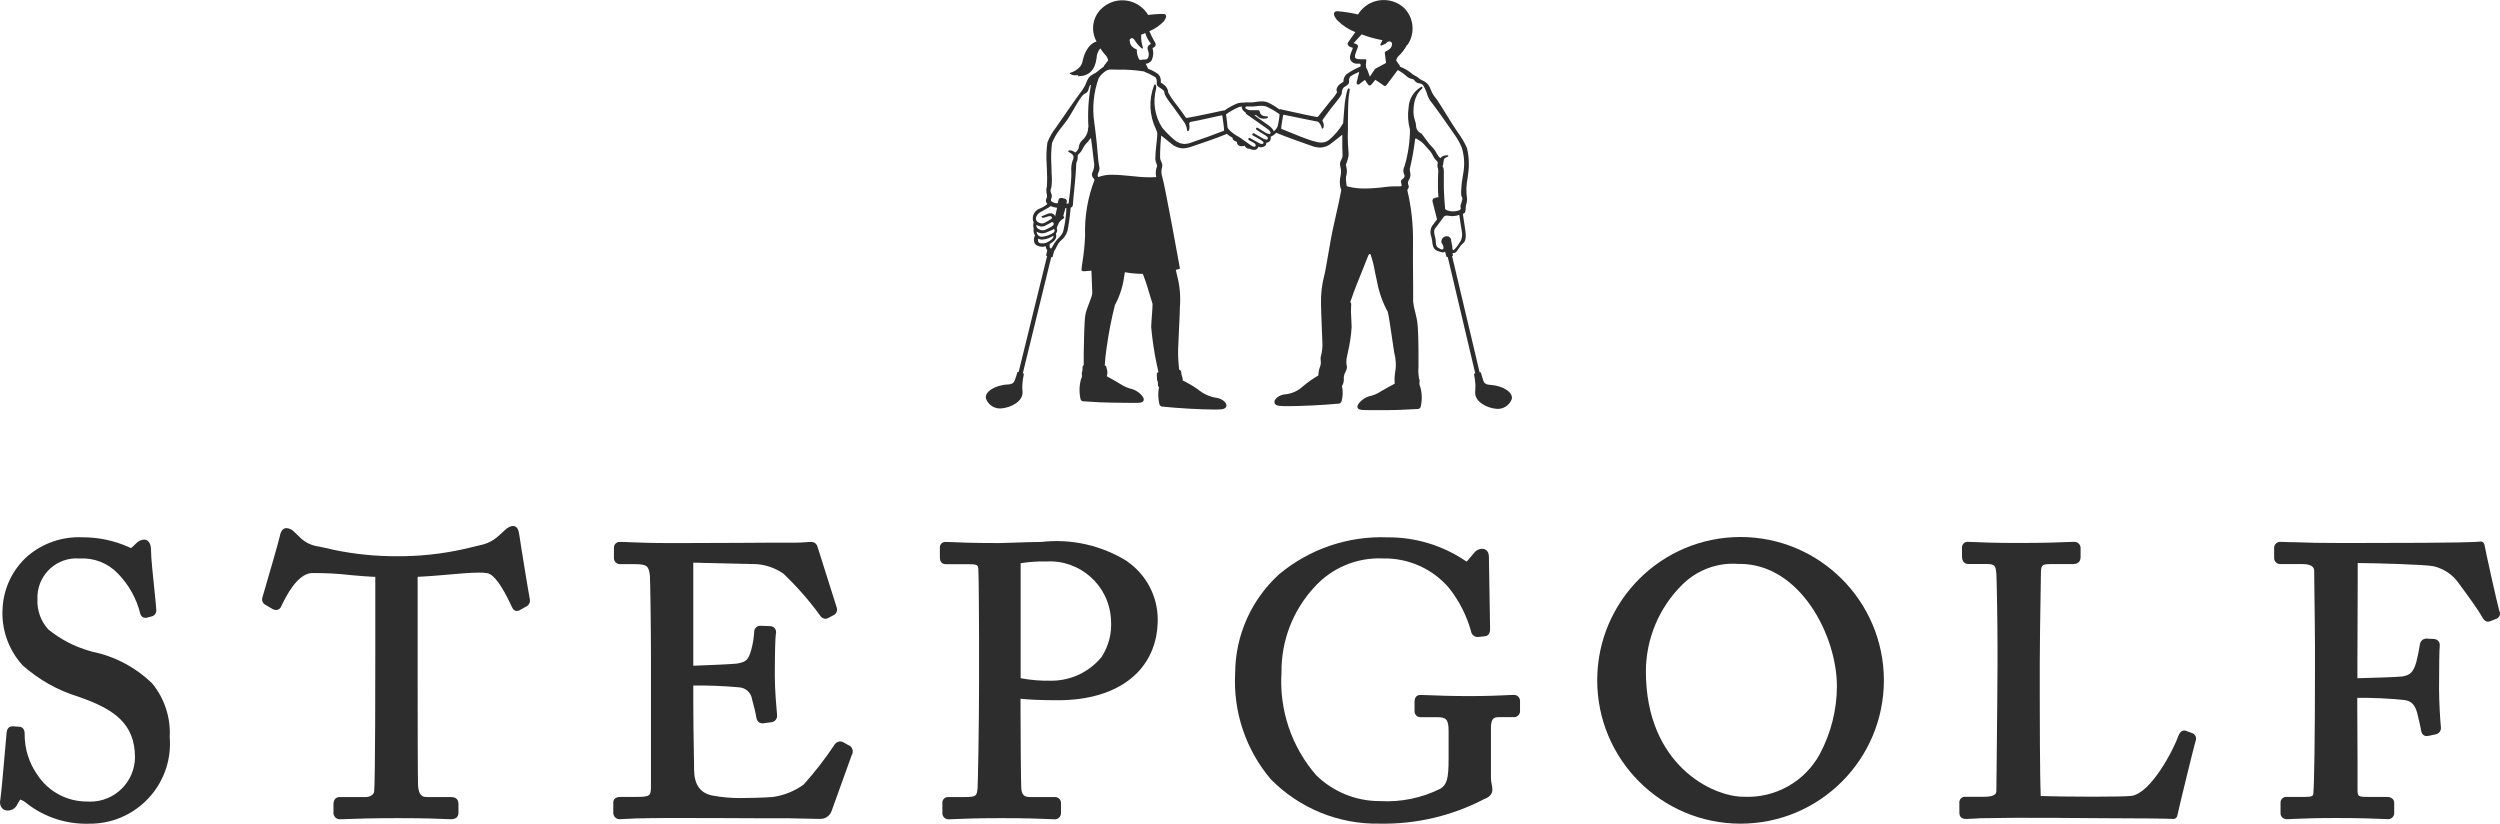
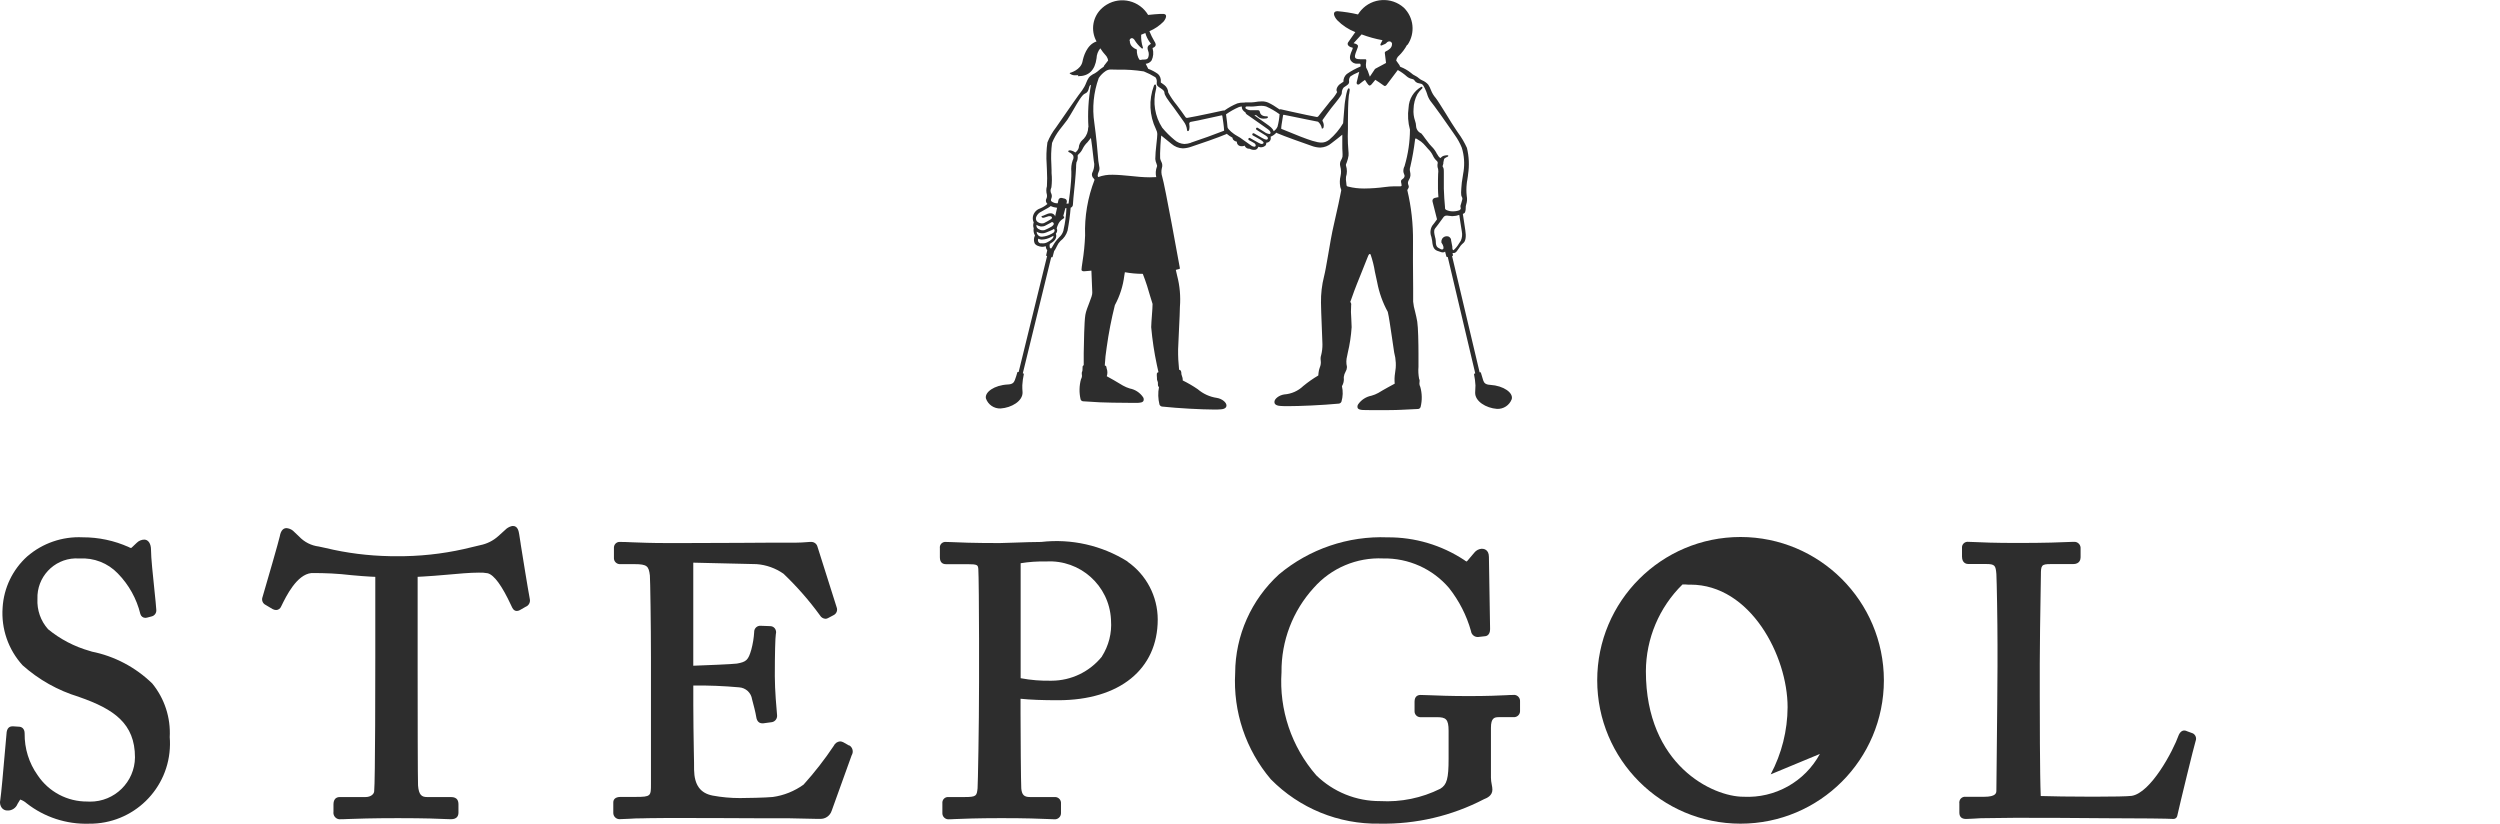
<svg xmlns="http://www.w3.org/2000/svg" version="1.1" id="レイヤー_1" x="0px" y="0px" viewBox="0 0 100.01 32.953" style="enable-background:new 0 0 100.01 32.953;" xml:space="preserve">
  <style type="text/css">
	.st0{fill:#2D2D2D;}
</style>
  <g id="グループ_24745" transform="translate(-23681 -24225)">
    <g id="グループ_1231">
      <path id="パス_3406" class="st0" d="M23684.662,24251.062l-0.078-0.023c-0.607-0.172-1.172-0.467-1.66-0.867    c-0.297-0.332-0.449-0.768-0.426-1.213c-0.031-0.863,0.643-1.59,1.506-1.621c0.059-0.002,0.115,0,0.172,0.004    c0.576-0.037,1.141,0.182,1.539,0.6c0.44,0.451,0.752,1.01,0.9,1.621c0.025,0.092,0.107,0.154,0.201,0.154    c0.021,0,0.045-0.004,0.068-0.01l0.178-0.047c0.125-0.027,0.207-0.146,0.19-0.272    c-0.006-0.131-0.037-0.418-0.074-0.781c-0.06-0.576-0.137-1.299-0.137-1.615c0-0.244-0.109-0.406-0.27-0.406    c-0.113,0.002-0.221,0.049-0.301,0.129l-0.199,0.188c0,0-0.021,0.019-0.027,0.019    c-0.033-0.006-0.062-0.018-0.09-0.035c-0.582-0.262-1.211-0.395-1.848-0.393    c-0.81-0.039-1.605,0.234-2.219,0.766c-0.582,0.525-0.935,1.26-0.982,2.043    c-0.062,0.848,0.227,1.684,0.799,2.311c0.648,0.578,1.414,1.008,2.244,1.26l0.025,0.01    c1.375,0.48,2.227,1.053,2.227,2.414c-0.01,0.986-0.816,1.777-1.803,1.77c-0.033,0-0.066-0.002-0.1-0.004    c-0.799,0.008-1.547-0.387-1.99-1.051c-0.348-0.486-0.529-1.072-0.521-1.672c0-0.199-0.123-0.27-0.229-0.27    l0,0l-0.236-0.016c-0.065,0-0.217,0-0.254,0.227c-0.016,0.146-0.043,0.465-0.074,0.834    c-0.06,0.699-0.144,1.647-0.182,1.889c-0.029,0.111-0.004,0.229,0.065,0.318    c0.055,0.065,0.135,0.102,0.219,0.1c0.18,0.01,0.344-0.1,0.408-0.266c0.041-0.068,0.1-0.16,0.105-0.172    c0.096,0.031,0.184,0.084,0.258,0.15c0.709,0.555,1.592,0.844,2.492,0.816c1.772,0.021,3.223-1.398,3.242-3.168    c0.002-0.098-0.002-0.193-0.01-0.291c0.043-0.779-0.205-1.545-0.699-2.15c-0.668-0.65-1.512-1.096-2.428-1.277" />
      <path id="パス_3407" class="st0" d="M23714.977,24254.83l-0.246-0.139c-0.039-0.019-0.082-0.031-0.125-0.033    c-0.111,0.01-0.207,0.078-0.252,0.178c-0.365,0.547-0.769,1.065-1.209,1.553    c-0.365,0.262-0.787,0.432-1.232,0.494c-0.309,0.029-1.06,0.043-1.315,0.043c-0.367,0-0.732-0.033-1.092-0.1    c-0.492-0.096-0.729-0.424-0.74-1.031c0-0.115,0-0.4-0.01-0.748c-0.01-0.56-0.021-1.332-0.021-1.838v-0.785    c0.611-0.008,1.221,0.018,1.83,0.072c0.266,0.016,0.484,0.217,0.521,0.48    c0.062,0.229,0.139,0.529,0.164,0.691c0.029,0.221,0.148,0.268,0.242,0.268c0.016,0.002,0.031,0.002,0.047,0    l0.348-0.047c0.127-0.027,0.213-0.148,0.199-0.279c-0.021-0.225-0.09-1-0.09-1.559    c0-0.91,0.018-1.545,0.041-1.685c0.023-0.078,0.008-0.16-0.039-0.225c-0.045-0.059-0.115-0.092-0.188-0.092l0,0    l-0.383-0.014c-0.135-0.008-0.248,0.094-0.256,0.227c0,0.006,0,0.012,0,0.019    c-0.014,0.238-0.053,0.477-0.115,0.707c-0.121,0.42-0.199,0.492-0.576,0.559    c-0.141,0.023-1.315,0.072-1.746,0.086v-4.123l2.535,0.059c0.387,0.029,0.758,0.162,1.076,0.385    c0.533,0.51,1.022,1.066,1.457,1.664c0.045,0.08,0.129,0.133,0.221,0.137c0.035,0,0.07-0.01,0.1-0.027    l0.225-0.119c0.117-0.057,0.17-0.195,0.121-0.316l-0.771-2.436c-0.035-0.113-0.144-0.185-0.262-0.176    c-0.029,0-0.086,0-0.16,0.008c-0.123,0.01-0.295,0.021-0.445,0.021c-0.748,0-1.5,0-2.244,0.008    c-0.746,0.006-1.5,0.008-2.244,0.008h-0.664c-0.631,0-1.072-0.018-1.4-0.031    c-0.19-0.01-0.34-0.014-0.463-0.014c-0.125-0.016-0.238,0.072-0.254,0.197c-0.002,0.01-0.002,0.018-0.002,0.027    v0.408c-0.01,0.133,0.09,0.246,0.223,0.256c0.016,0.002,0.031,0.002,0.047,0h0.545    c0.518,0,0.576,0.08,0.623,0.453c0.014,0.143,0.043,2.031,0.043,3.281v5.064c0,0.475,0,0.514-0.606,0.514h-0.602    c-0.248,0-0.299,0.123-0.299,0.225v0.408c-0.004,0.139,0.105,0.254,0.244,0.258c0.014,0,0.027,0,0.041-0.002    c0.086,0,0.199-0.006,0.346-0.014l0.299-0.016c0.131,0,0.281,0,0.455-0.008c0.234,0,0.51-0.008,0.83-0.008    c1.457,0,2.572,0.006,3.426,0.01c0.527,0,0.955,0,1.301,0h0.006c0.633,0.012,0.986,0.021,1.168,0.025h0.148    c0.213,0.014,0.408-0.121,0.473-0.324l0.799-2.219c0.084-0.135,0.043-0.31-0.09-0.395    c-0.004-0.002-0.006-0.004-0.01-0.006" />
      <path id="パス_3408" class="st0" d="M23726.106,24247.461c-1.031-0.644-2.248-0.92-3.455-0.781    c-0.291,0-0.701,0.014-1.065,0.027c-0.26,0.008-0.484,0.018-0.6,0.018c-1.068,0-1.652-0.025-1.932-0.039    c-0.102,0-0.172-0.006-0.215-0.006c-0.123-0.012-0.231,0.078-0.242,0.201c-0.002,0.018-0.002,0.035,0.002,0.053    v0.363c0,0.223,0.131,0.272,0.24,0.272h0.857c0.422,0,0.426,0.037,0.441,0.199    c0.014,0.135,0.029,1.693,0.029,2.783v1.738c0,1.789-0.047,4.119-0.059,4.246    c-0.033,0.299-0.041,0.35-0.518,0.35h-0.648c-0.123-0.01-0.232,0.082-0.242,0.205    c-0.002,0.016-0.002,0.033,0,0.051v0.377c-0.008,0.135,0.094,0.248,0.227,0.258c0.016,0,0.031,0,0.045-0.002    c0.045,0,0.119,0,0.229-0.008c0.307-0.012,0.877-0.037,1.857-0.037c1.022,0,1.555,0.023,1.842,0.035    c0.117,0.006,0.201,0.01,0.26,0.01c0.137,0.019,0.264-0.074,0.283-0.211c0.002-0.019,0.004-0.039,0.002-0.059    v-0.363c0.01-0.133-0.09-0.246-0.221-0.256c-0.018-0.002-0.033-0.002-0.051,0h-0.967    c-0.238,0-0.326-0.088-0.35-0.344c-0.014-0.195-0.029-2.201-0.029-2.969v-0.619    c0.387,0.041,0.879,0.059,1.5,0.059c2.459,0,3.988-1.238,3.988-3.232c-0.002-0.924-0.455-1.787-1.213-2.314     M23725.082,24251.264c-0.492,0.609-1.23,0.965-2.012,0.967c-0.416,0.01-0.832-0.023-1.24-0.1v-4.6    c0.34-0.055,0.684-0.078,1.029-0.07c1.352-0.074,2.51,0.959,2.584,2.312c0.002,0.016,0.002,0.031,0.002,0.047    c0.037,0.506-0.092,1.01-0.363,1.438" />
      <path id="パス_3409" class="st0" d="M23741.535,24252.801c-0.066,0-0.158,0-0.287,0.01    c-0.277,0.014-0.744,0.035-1.5,0.035c-0.699,0-1.254-0.021-1.582-0.035c-0.156-0.006-0.27-0.01-0.336-0.01    c-0.109,0-0.242,0.047-0.242,0.27v0.379c-0.004,0.127,0.096,0.236,0.225,0.24c0.01,0.002,0.021,0,0.031,0h0.637    c0.357,0,0.469,0.074,0.469,0.545v1.119c0,0.793-0.068,1.039-0.332,1.199c-0.744,0.371-1.574,0.541-2.406,0.494    c-0.955,0.006-1.873-0.365-2.557-1.033c-0.988-1.137-1.488-2.619-1.389-4.123c-0.012-1.248,0.447-2.453,1.289-3.375    c0.699-0.793,1.721-1.225,2.777-1.176c1.012-0.019,1.98,0.414,2.637,1.184c0.402,0.51,0.701,1.094,0.877,1.721    c0.016,0.141,0.141,0.246,0.283,0.238l0.256-0.029c0.051,0,0.225-0.021,0.225-0.289l-0.047-2.883    c0-0.309-0.217-0.33-0.285-0.33c-0.117,0.006-0.227,0.065-0.299,0.156l-0.262,0.31    c-0.027,0.035-0.043,0.043-0.041,0.045c-0.037-0.012-0.07-0.031-0.1-0.059c-0.91-0.6-1.978-0.916-3.068-0.908    c-1.578-0.062-3.125,0.465-4.338,1.477c-1.113,1.014-1.752,2.447-1.758,3.951c-0.086,1.547,0.424,3.068,1.426,4.25    c1.145,1.162,2.715,1.805,4.346,1.775c1.455,0.029,2.893-0.307,4.184-0.979c0.109-0.043,0.334-0.135,0.334-0.381    c-0.002-0.066-0.01-0.133-0.025-0.199c-0.021-0.092-0.031-0.188-0.033-0.281v-1.994    c0-0.395,0.139-0.426,0.318-0.426h0.59c0.135,0.008,0.25-0.096,0.256-0.231c0.002-0.014,0-0.027,0-0.041v-0.363    c0.008-0.133-0.094-0.248-0.229-0.256C23741.565,24252.799,23741.551,24252.799,23741.535,24252.801" />
-       <path id="パス_3410" class="st0" d="M23750.629,24246.482c-3.166,0-5.734,2.566-5.734,5.732    c0,3.168,2.566,5.734,5.732,5.736c3.168,0,5.734-2.566,5.736-5.734c0,0,0,0,0-0.002    C23756.359,24249.051,23753.795,24246.486,23750.629,24246.482 M23753.803,24255.16    c-0.604,1.113-1.795,1.779-3.061,1.713c-1.223,0-3.9-1.262-3.9-5.018c0.004-1.307,0.531-2.559,1.465-3.475    c0.527-0.519,1.232-0.816,1.973-0.83c0.088,0,0.16,0,0.217,0.008c0.057,0.006,0.072,0,0.1,0    c2.406,0,3.887,2.856,3.887,4.9c-0.004,0.938-0.236,1.861-0.676,2.689" />
+       <path id="パス_3410" class="st0" d="M23750.629,24246.482c-3.166,0-5.734,2.566-5.734,5.732    c0,3.168,2.566,5.734,5.732,5.736c3.168,0,5.734-2.566,5.736-5.734c0,0,0,0,0-0.002    C23756.359,24249.051,23753.795,24246.486,23750.629,24246.482 M23753.803,24255.16    c-0.604,1.113-1.795,1.779-3.061,1.713c-1.223,0-3.9-1.262-3.9-5.018c0.004-1.307,0.531-2.559,1.465-3.475    c0.088,0,0.16,0,0.217,0.008c0.057,0.006,0.072,0,0.1,0    c2.406,0,3.887,2.856,3.887,4.9c-0.004,0.938-0.236,1.861-0.676,2.689" />
      <path id="パス_3411" class="st0" d="M23768.748,24254.352c-0.008-0.006-0.018-0.012-0.029-0.016l-0.229-0.084    c-0.129-0.065-0.248-0.023-0.328,0.143c-0.24,0.672-1.127,2.326-1.889,2.443    c-0.166,0.021-0.727,0.033-1.535,0.033c-0.875,0-1.752-0.014-2.1-0.027c-0.037-0.801-0.039-3.447-0.039-4v-1.301    c0-0.738,0.021-2.08,0.035-2.881c0.008-0.348,0.01-0.6,0.01-0.656c0-0.389,0.021-0.44,0.381-0.44h0.906    c0.27,0,0.301-0.19,0.301-0.272v-0.346c0.012-0.139-0.09-0.26-0.227-0.272c-0.019-0.002-0.039-0.002-0.059,0    c-0.033,0-0.094,0-0.188,0.006c-0.301,0.014-0.93,0.039-2.051,0.039c-0.916,0-1.449-0.023-1.736-0.037    c-0.109-0.006-0.182-0.008-0.229-0.008c-0.125-0.016-0.238,0.072-0.254,0.197c-0.002,0.019-0.002,0.039,0,0.059    v0.332c0,0.279,0.195,0.299,0.254,0.299h0.711c0.352,0,0.383,0.062,0.41,0.4    c0.016,0.277,0.045,1.877,0.045,2.832v0.848c0,0.592-0.018,2.34-0.031,3.615    c-0.008,0.699-0.014,1.256-0.014,1.357s0,0.26-0.5,0.26h-0.727c-0.125-0.016-0.24,0.074-0.254,0.199    c-0.004,0.018-0.004,0.037,0,0.055v0.379c0,0.168,0.09,0.254,0.27,0.254c0.062,0,0.154-0.004,0.279-0.012    l0.309-0.018c0.135,0,0.293,0,0.475-0.006c0.242,0,0.531-0.01,0.871-0.01c0.801,0,2.301,0,3.644,0.016    c1.393,0,2.527,0.016,2.707,0.029h0.012c0.07,0,0.131-0.047,0.148-0.115c0.1-0.459,0.684-2.85,0.731-2.982    c0.004-0.012,0.008-0.023,0.01-0.035c0.037-0.105-0.004-0.223-0.1-0.283" />
-       <path id="パス_3412" class="st0" d="M23780.988,24249.465c-0.109-0.4-0.559-2.432-0.6-2.678    c-0.01-0.041-0.033-0.078-0.068-0.102c-0.037-0.021-0.078-0.029-0.119-0.019    c-0.076,0.016-0.674,0.055-4.57,0.055h-1.195c-0.588,0-1.1-0.008-1.586-0.029    c-0.229,0-0.383-0.008-0.488-0.012c-0.057,0-0.1-0.004-0.133-0.004c-0.133-0.008-0.246,0.092-0.254,0.225    c0,0.006,0,0.01,0,0.016v0.408c-0.002,0.133,0.105,0.24,0.238,0.24c0.006,0,0.012,0,0.016,0h0.879    c0.469,0,0.469,0.209,0.469,0.289c0,0.062,0,0.353,0.008,0.738c0.01,0.719,0.023,1.801,0.023,2.24v1.057    c0,2.627-0.031,4.5-0.062,4.801c-0.006,0.148-0.01,0.191-0.379,0.191h-0.68    c-0.123-0.016-0.236,0.068-0.254,0.191c-0.002,0.012-0.002,0.023-0.002,0.033v0.408    c-0.012,0.129,0.082,0.242,0.211,0.254c0.01,0.002,0.019,0.002,0.029,0.002c0.07,0,0.174,0,0.318-0.01    c0.316-0.014,0.846-0.035,1.662-0.035c0.965,0,1.535,0.023,1.842,0.037c0.1,0,0.174,0.008,0.213,0.008    c0.135,0.016,0.256-0.08,0.272-0.215c0.002-0.018,0.002-0.037,0-0.055v-0.379c0-0.109-0.076-0.24-0.287-0.24    h-0.74c-0.44,0-0.44-0.019-0.44-0.334c0-0.094,0-0.586,0-1.16c0-0.812-0.01-1.795-0.01-2.061v-0.408    c0.629-0.006,1.26,0.023,1.887,0.088c0.266,0.037,0.406,0.172,0.5,0.482c0.045,0.17,0.148,0.609,0.164,0.731    c0.01,0.057,0.047,0.229,0.225,0.229c0.019,0,0.039-0.002,0.057-0.006l0.287-0.06    c0.139-0.018,0.24-0.143,0.225-0.283c-0.031-0.315-0.074-1.029-0.074-1.557c0-0.912,0.01-1.549,0.029-1.723    c0.01-0.131-0.09-0.244-0.221-0.254c-0.004,0-0.008-0.002-0.012-0.002l-0.31-0.016    c-0.129,0.004-0.236,0.103-0.252,0.232c-0.037,0.242-0.086,0.484-0.148,0.723    c-0.119,0.414-0.272,0.51-0.545,0.559c-0.141,0.025-1.346,0.062-1.807,0.072v-0.6    c0-0.631,0.008-2.252,0.012-3.275c0-0.318,0-0.578,0-0.734c0.729,0.008,2.732,0.057,3.051,0.133    c0.393,0.096,0.736,0.326,0.973,0.654c0.467,0.627,0.834,1.154,0.953,1.369c0.033,0.062,0.102,0.191,0.234,0.191    c0.025,0,0.051-0.006,0.076-0.014l0.283-0.111c0.102-0.053,0.148-0.172,0.109-0.279" />
      <path id="パス_3413" class="st0" d="M23701.83,24246.758c-0.031-0.201-0.055-0.342-0.06-0.383    c-0.019-0.115-0.053-0.334-0.248-0.334c-0.025,0-0.051,0.004-0.074,0.012c-0.09,0.027-0.172,0.076-0.238,0.144    l-0.279,0.252c-0.203,0.182-0.449,0.305-0.717,0.359l-0.318,0.076c-0.887,0.225-1.795,0.348-2.709,0.365    c-0.242,0-0.346,0.006-0.584,0c-0.867-0.016-1.73-0.123-2.572-0.326l-0.277-0.06    c-0.303-0.037-0.58-0.178-0.789-0.4c-0.065-0.06-0.129-0.121-0.19-0.18    c-0.066-0.074-0.152-0.125-0.248-0.146c-0.17-0.047-0.293,0.07-0.334,0.316c-0.027,0.148-0.535,1.904-0.69,2.428    c-0.049,0.123,0.004,0.26,0.123,0.318c0.088,0.055,0.178,0.107,0.275,0.164c0.045,0.025,0.094,0.039,0.144,0.041    c0.09-0.002,0.168-0.057,0.201-0.141l0.008-0.016c0.199-0.41,0.619-1.262,1.199-1.322    c0.537-0.006,1.074,0.021,1.607,0.084c0.32,0.027,0.6,0.053,0.773,0.059l0.18,0.008v3.228    c0,0.5,0,4.934-0.045,5.356c-0.01,0.109-0.135,0.225-0.35,0.225h-1.022c-0.168,0-0.256,0.102-0.256,0.301v0.287    c-0.021,0.143,0.076,0.277,0.219,0.299c0.023,0.002,0.045,0.004,0.066,0c0.06,0,0.154,0,0.287-0.008    c0.338-0.012,0.963-0.035,2.01-0.035c1.119,0,1.67,0.025,1.932,0.037c0.09,0,0.146,0.006,0.185,0.006    c0.25,0,0.301-0.144,0.301-0.268v-0.318c0-0.131-0.029-0.301-0.301-0.301h-0.951c-0.213,0-0.334-0.074-0.365-0.463    c-0.012-0.201-0.016-3.045-0.016-4.693v-3.654c0.074,0,0.15-0.006,0.223-0.012    c0.256-0.012,0.582-0.041,0.928-0.07c0.469-0.043,0.953-0.086,1.299-0.086c0.117-0.004,0.234,0.004,0.352,0.025    c0.26,0.068,0.572,0.5,0.932,1.272l0.031,0.065c0.029,0.065,0.082,0.172,0.205,0.172    c0.043-0.002,0.082-0.014,0.119-0.035l0.232-0.133c0.125-0.047,0.195-0.18,0.166-0.309    c-0.088-0.469-0.268-1.6-0.365-2.201" />
      <path id="パス_3414" class="st0" d="M23740.615,24240.396c-0.185-0.01-0.242-0.072-0.279-0.174    c-0.029-0.084-0.076-0.246-0.094-0.312c-0.002-0.014-0.016-0.021-0.029-0.018c0,0,0,0-0.002,0h-0.021l-1.102-4.652    h0.016c0.016-0.004,0.025-0.019,0.021-0.035l-0.018-0.084h0.031c0.021,0.002,0.045-0.002,0.065-0.008    c0.057-0.029,0.084-0.07,0.158-0.18c0.019-0.029,0.043-0.065,0.072-0.105c0.035-0.041,0.072-0.08,0.113-0.113    c0.084-0.07,0.113-0.254,0.074-0.49c-0.027-0.166-0.08-0.529-0.1-0.666c0.019-0.01,0.037-0.019,0.055-0.031    c0.019-0.012,0.033-0.029,0.037-0.051c0.018-0.053,0.025-0.107,0.023-0.164    c-0.002-0.045,0.004-0.088,0.018-0.131c0.037-0.109,0.045-0.227,0.023-0.34c-0.019-0.164-0.019-0.328,0-0.492    c0-0.039,0.014-0.1,0.023-0.156c0.012-0.059,0.021-0.115,0.023-0.152l0.008-0.074    c0.053-0.35,0.037-0.707-0.047-1.053c-0.096-0.211-0.213-0.412-0.352-0.6    c-0.025-0.035-0.051-0.072-0.068-0.1c-0.115-0.168-0.272-0.42-0.42-0.664    c-0.176-0.281-0.34-0.547-0.408-0.631c-0.082-0.094-0.146-0.199-0.191-0.316    c-0.027-0.076-0.062-0.148-0.107-0.217c-0.066-0.076-0.15-0.135-0.244-0.174    c-0.047-0.019-0.09-0.047-0.127-0.08c-0.045-0.041-0.094-0.074-0.148-0.1    c-0.065-0.029-0.123-0.07-0.176-0.119c-0.125-0.1-0.264-0.18-0.414-0.238    c-0.021-0.01-0.029-0.023-0.029-0.029c-0.002-0.016-0.006-0.031-0.016-0.043l-0.129-0.182    c0.008-0.055,0.031-0.107,0.066-0.152l0.031-0.029c0.137-0.131,0.25-0.281,0.338-0.447h0.019    c0.316-0.467,0.254-1.092-0.148-1.486c-0.498-0.445-1.264-0.4-1.707,0.098c-0.047,0.053-0.09,0.111-0.127,0.172    c-0.273-0.065-0.551-0.107-0.832-0.131c-0.199,0.01-0.144,0.199,0,0.361c0.205,0.209,0.453,0.371,0.725,0.478    l-0.035,0.047c-0.1,0.137-0.234,0.328-0.256,0.365c-0.018,0.029-0.021,0.066-0.008,0.1    c0.037,0.053,0.094,0.088,0.156,0.1l0.031,0.01l0.012,0.008c0,0,0,0.01-0.018,0.057    c0,0.016-0.014,0.031-0.019,0.049c-0.053,0.123-0.117,0.277-0.049,0.393c0.059,0.092,0.164,0.143,0.272,0.133    c0.008,0,0.078,0,0.1,0c0.012,0.004,0.021,0.016,0.021,0.029c0.006,0.027,0.006,0.057,0,0.084    c-0.193,0.08-0.379,0.18-0.551,0.301c-0.088,0.078-0.137,0.191-0.133,0.309l-0.049,0.031    c-0.035,0.021-0.068,0.045-0.1,0.07c-0.1,0.082-0.166,0.227-0.1,0.309    c-0.065,0.117-0.143,0.225-0.234,0.32c-0.049,0.059-0.1,0.117-0.137,0.17l-0.19,0.238    c-0.072,0.088-0.139,0.17-0.195,0.246c-0.016,0.018-0.039,0.027-0.06,0.025l-0.393-0.078    c-0.258-0.051-1.033-0.227-1.041-0.229c-0.018-0.004-0.035-0.002-0.053,0.006    c-0.006-0.006-0.121-0.082-0.24-0.158c-0.068-0.043-0.141-0.08-0.213-0.115c-0.041-0.018-0.082-0.029-0.125-0.039    c-0.043-0.008-0.086-0.012-0.129-0.012c-0.1,0.002-0.201,0.012-0.299,0.031    c-0.037,0.006-0.074,0.01-0.111,0.01c-0.072,0-0.139,0-0.211,0c-0.027-0.002-0.057,0-0.086,0.008h-0.041    c-0.08-0.002-0.16,0.01-0.238,0.033c-0.184,0.074-0.357,0.172-0.519,0.287c-0.018-0.006-0.035-0.006-0.053,0    h-0.008c-0.185,0.041-0.81,0.176-1.035,0.219l-0.393,0.074c-0.021,0.002-0.045-0.008-0.059-0.025    c-0.074-0.107-0.219-0.315-0.355-0.49c-0.129-0.156-0.244-0.322-0.34-0.5    c-0.006-0.119-0.062-0.229-0.156-0.301c-0.031-0.025-0.065-0.051-0.1-0.072l-0.018-0.01    c-0.027-0.016-0.027-0.018-0.025-0.045c0.016-0.115-0.025-0.232-0.109-0.312    c-0.121-0.088-0.252-0.158-0.393-0.209l-0.1-0.201c0.096-0.008,0.184-0.059,0.236-0.137    c0.07-0.148,0.084-0.315,0.041-0.473c-0.006-0.018-0.004-0.023,0-0.023l0.016-0.008    c0.043-0.014,0.08-0.045,0.1-0.086c0.012-0.035,0.008-0.072-0.01-0.105c0-0.012-0.019-0.035-0.037-0.068    c-0.076-0.129-0.144-0.266-0.199-0.404c0.215-0.09,0.41-0.223,0.572-0.391c0.105-0.135,0.148-0.285,0-0.299    c-0.15-0.014-0.623,0.039-0.623,0.039c-0.344-0.572-1.086-0.756-1.656-0.412    c-0.062,0.037-0.121,0.08-0.176,0.129c-0.385,0.336-0.482,0.896-0.232,1.344    c-0.4,0.131-0.527,0.629-0.56,0.799c-0.066,0.344-0.494,0.457-0.5,0.457c-0.006,0.002-0.01,0.008-0.012,0.014    s0,0.014,0.006,0.016c0.062,0.049,0.139,0.072,0.219,0.068c0.047,0.002,0.092-0.004,0.137-0.018    c-0.01,0.008-0.019,0.016-0.031,0.021c-0.006,0.006-0.01,0.014-0.008,0.021    c0.002,0.006,0.01,0.012,0.018,0.012l0,0c0.422,0,0.668-0.238,0.732-0.715c0.004-0.146,0.057-0.287,0.15-0.4    c0.065,0.103,0.139,0.199,0.221,0.287l0.025,0.029c0.035,0.051,0.059,0.109,0.066,0.172l-0.16,0.205    c-0.008,0.012-0.012,0.025-0.014,0.041c-0.092,0.06-0.178,0.127-0.258,0.199    c-0.057,0.045-0.119,0.082-0.185,0.111c-0.06,0.033-0.115,0.078-0.158,0.135    c-0.041,0.062-0.074,0.129-0.1,0.199c-0.041,0.109-0.098,0.213-0.166,0.307    c-0.113,0.137-0.606,0.848-0.93,1.318l-0.111,0.16c-0.143,0.184-0.26,0.385-0.346,0.602    c-0.041,0.289-0.051,0.584-0.029,0.877c0,0.068,0.006,0.146,0.01,0.227v0.01c0.012,0.213,0.012,0.424,0,0.637    c-0.033,0.111-0.033,0.231,0,0.342c0.008,0.041,0.004,0.082-0.008,0.123l-0.01,0.025    c-0.039,0.065-0.029,0.146,0.021,0.201l0.019,0.018l0,0c-0.088,0.076-0.19,0.139-0.299,0.182    c-0.146,0.049-0.254,0.172-0.283,0.322c-0.014,0.08-0.004,0.162,0.031,0.236c-0.027,0.076-0.027,0.158,0,0.234    c-0.018,0.1,0,0.201,0.051,0.289c-0.049,0.094-0.055,0.203-0.018,0.301c0.037,0.092,0.178,0.144,0.301,0.152    c0.051,0,0.102-0.008,0.148-0.025c0.004,0.033,0.01,0.068,0.021,0.1c0.01,0.023,0.023,0.045,0.039,0.065    l-0.043,0.193c-0.004,0.016,0.006,0.031,0.019,0.035h0.018l-1.139,4.643l-0.021-0.006    c-0.014-0.004-0.027,0.004-0.031,0.018c0,0,0,0,0,0c-0.018,0.066-0.066,0.229-0.1,0.31    c-0.039,0.1-0.094,0.166-0.281,0.174c-0.543,0.027-0.934,0.31-0.875,0.56c0.086,0.248,0.324,0.41,0.586,0.4    c0.44-0.029,0.891-0.299,0.879-0.648c-0.008-0.094-0.012-0.188-0.01-0.281    c0.008-0.148,0.029-0.297,0.06-0.441c0.004-0.016-0.006-0.029-0.019-0.033l-0.021-0.004l1.137-4.646    l0.021,0.006c0.016,0.004,0.031-0.006,0.035-0.021c0,0,0,0,0,0l0.06-0.229c0.025-0.031,0.045-0.065,0.062-0.1    c0.01-0.018,0.018-0.033,0.027-0.051s0.016-0.027,0.023-0.047c0.033-0.076,0.08-0.146,0.139-0.205    c0.139-0.105,0.238-0.25,0.287-0.418c0.057-0.303,0.098-0.607,0.123-0.914c0.053-0.016,0.088-0.065,0.09-0.119    c0-0.049,0.025-0.355,0.084-0.91c0.025-0.252,0.035-0.451,0.043-0.582c-0.002-0.068,0.004-0.135,0.014-0.201    c0.045-0.082,0.062-0.178,0.049-0.27c0-0.01,0.014-0.037,0.033-0.055c0.072-0.062,0.129-0.137,0.168-0.223    c0.049-0.098,0.113-0.185,0.193-0.26c0.025-0.027,0.09-0.111,0.137-0.172    c0.035,0.221,0.062,0.473,0.086,0.678c0.019,0.184,0.037,0.318,0.047,0.365c0.002,0.117-0.023,0.234-0.074,0.34    l-0.012,0.027c-0.021,0.076,0.002,0.156,0.06,0.209c0.008,0.008,0.016,0.018,0.021,0.027l0.012,0.019    l0.006,0.008c-0.275,0.711-0.406,1.471-0.379,2.232c-0.014,0.353-0.049,0.705-0.105,1.053    c-0.023,0.156-0.039,0.268-0.039,0.312c0,0.065,0.08,0.065,0.105,0.065c0.045,0,0.109-0.008,0.191-0.016    l0.1-0.01c0.016,0.424,0.029,0.801,0.035,0.871c0.016,0.166-0.232,0.615-0.277,0.9    c-0.047,0.283-0.057,1.15-0.065,1.522c0,0.19,0,0.359,0,0.49c-0.01,0.004-0.019,0.01-0.025,0.018    c-0.016,0.014-0.023,0.035-0.021,0.057c0,0.137-0.008,0.16-0.012,0.164c-0.021,0.039-0.027,0.086-0.018,0.129    c0.014,0.066,0.002,0.133-0.033,0.191c-0.072,0.262-0.078,0.537-0.018,0.801c0.012,0.047,0.051,0.08,0.1,0.084    c0.15,0.01,0.44,0.027,0.676,0.041c0.211,0.012,0.758,0.019,1.143,0.021c0.119,0,0.326,0,0.385,0    c0.102-0.008,0.18-0.018,0.211-0.074c0.021-0.051,0.016-0.107-0.014-0.152    c-0.125-0.182-0.315-0.307-0.531-0.348c-0.096-0.029-0.188-0.068-0.275-0.117    c-0.199-0.127-0.557-0.324-0.646-0.373c0.033-0.096,0.033-0.203,0-0.299c-0.008-0.019-0.014-0.039-0.012-0.059    c-0.002-0.037-0.031-0.068-0.068-0.072c0.012-0.246,0.039-0.492,0.078-0.736c0.078-0.565,0.188-1.125,0.326-1.678    c0.199-0.365,0.326-0.766,0.377-1.178c0.008-0.049,0.016-0.094,0.023-0.139c0.236,0.043,0.477,0.065,0.717,0.065    c0.06,0.154,0.121,0.32,0.172,0.482c0.07,0.227,0.172,0.586,0.219,0.721c0,0.217-0.051,0.693-0.055,0.93    c0.045,0.504,0.119,1.006,0.225,1.5c0.019,0.094,0.043,0.195,0.066,0.301c-0.018,0.002-0.035,0.012-0.047,0.025    c-0.016,0.016-0.023,0.039-0.019,0.06c0,0.019,0,0.037,0,0.053c0.004,0.029,0.006,0.059,0.006,0.09    c-0.006,0.043,0.002,0.086,0.019,0.127c0.01,0.018,0.016,0.039,0.019,0.06c0,0.025,0,0.045,0,0.062    c0,0.059,0,0.084,0.043,0.117c-0.045,0.232-0.037,0.471,0.019,0.699c0.016,0.043,0.055,0.074,0.1,0.082    c0.678,0.072,1.58,0.117,2.061,0.119c0.127,0,0.225,0,0.295-0.008c0.19-0.012,0.223-0.1,0.225-0.146    c0.006-0.131-0.18-0.279-0.387-0.312c-0.283-0.041-0.547-0.162-0.764-0.348    c-0.191-0.131-0.393-0.248-0.6-0.35c0.004-0.068-0.01-0.137-0.037-0.199    c-0.012-0.027-0.018-0.057-0.018-0.086c0-0.023,0-0.049-0.012-0.078c-0.008-0.037-0.041-0.062-0.078-0.065    c-0.029-0.27-0.043-0.541-0.039-0.815c0.01-0.398,0.07-1.353,0.072-1.699c0.033-0.42-0.004-0.844-0.111-1.25    c-0.018-0.065-0.033-0.141-0.053-0.231c0.088-0.021,0.141-0.037,0.143-0.037    c0.014-0.006,0.023-0.019,0.019-0.035c-0.023-0.135-0.604-3.34-0.707-3.658    c-0.037-0.109-0.041-0.227-0.014-0.338c0.031-0.088,0.023-0.185-0.025-0.268c-0.021-0.039-0.035-0.082-0.043-0.127    c-0.008-0.065,0-0.293,0.012-0.531c0-0.066,0.027-0.32,0.031-0.381c0.1,0.084,0.328,0.27,0.412,0.334    c0.125,0.109,0.285,0.174,0.451,0.18c0.119-0.004,0.234-0.027,0.346-0.068c0.318-0.102,1.094-0.373,1.389-0.5    c0.008-0.004,0.014-0.01,0.021-0.016c0.07,0.06,0.148,0.113,0.231,0.156c0.002,0.027,0.012,0.055,0.027,0.078    c0.039,0.045,0.092,0.074,0.148,0.082c-0.004,0.08,0.047,0.152,0.123,0.174c0.065,0.016,0.133,0.01,0.193-0.014    l0,0c0.002,0.01,0.006,0.019,0.01,0.027c0.033,0.06,0.098,0.098,0.166,0.096h0.019    c0.07,0.039,0.152,0.055,0.234,0.041c0.043-0.012,0.08-0.041,0.1-0.084c0.006-0.012,0.01-0.023,0.014-0.037    c0.094,0.043,0.205,0.025,0.283-0.043c0.027-0.033,0.041-0.076,0.035-0.117c0.057-0.002,0.109-0.027,0.146-0.07    c0.035-0.049,0.045-0.111,0.027-0.17c0.09-0.035,0.168-0.092,0.232-0.164c0.006,0.008,0.014,0.014,0.023,0.018    c0.293,0.127,1.066,0.4,1.383,0.51c0.109,0.043,0.227,0.066,0.346,0.07c0.168-0.006,0.326-0.066,0.453-0.176    c0.146-0.109,0.315-0.244,0.432-0.34c0,0.08,0,0.16,0,0.238c0,0.051,0,0.1,0,0.152    c0,0.121,0,0.225,0.008,0.309c0.004,0.06,0.004,0.121,0,0.18c-0.01,0.045-0.027,0.086-0.049,0.125    c-0.051,0.08-0.066,0.176-0.039,0.266c0.037,0.125,0.039,0.258,0.01,0.385    c-0.033,0.135-0.037,0.275-0.014,0.412c0.004,0.027,0.01,0.053,0.021,0.078    c0.014,0.025,0.021,0.055,0.021,0.084c-0.041,0.213-0.154,0.769-0.287,1.33    c-0.092,0.389-0.172,0.861-0.242,1.279c-0.062,0.357-0.115,0.664-0.158,0.828    c-0.088,0.346-0.129,0.703-0.123,1.059c0,0.19,0.016,0.547,0.029,0.891c0.014,0.301,0.025,0.584,0.029,0.766    c0.002,0.146-0.014,0.293-0.051,0.435c-0.023,0.068-0.029,0.143-0.018,0.215c0.014,0.096,0,0.193-0.037,0.281    c-0.016,0.041-0.027,0.086-0.037,0.129c-0.012,0.065-0.019,0.127-0.023,0.191    c-0.211,0.123-0.41,0.264-0.6,0.42c-0.207,0.199-0.477,0.318-0.764,0.338    c-0.209,0.031-0.4,0.18-0.391,0.309c0,0.051,0.033,0.135,0.225,0.15c0.068,0.006,0.168,0.01,0.295,0.01    c0.478,0,1.381-0.037,2.062-0.102c0.045-0.008,0.082-0.037,0.1-0.08c0.059-0.201,0.066-0.414,0.019-0.617    c0.062-0.102,0.088-0.221,0.074-0.34v-0.029c0.01-0.076,0.035-0.15,0.074-0.217    c0.031-0.049,0.049-0.107,0.051-0.166v-0.029c-0.033-0.141-0.029-0.287,0.008-0.424l0.025-0.125    c0.082-0.34,0.133-0.685,0.156-1.033c0-0.086-0.008-0.209-0.014-0.34c-0.016-0.178-0.018-0.357-0.006-0.535    c0.01-0.043,0-0.088-0.027-0.123c0,0-0.008-0.01-0.008-0.008c0,0.004,0.027-0.076,0.053-0.146    c0.025-0.068,0.068-0.184,0.107-0.299c0.041-0.115,0.156-0.4,0.272-0.688c0.117-0.287,0.232-0.574,0.264-0.662    c0.039-0.109,0.068-0.125,0.082-0.125c0.012,0.002,0.023,0.006,0.033,0.014c0.078,0.227,0.137,0.459,0.174,0.695    c0.029,0.131,0.059,0.275,0.092,0.424c0.078,0.414,0.221,0.815,0.424,1.184    c0.051,0.213,0.1,0.586,0.156,0.947c0.035,0.238,0.07,0.484,0.1,0.678    c0.074,0.268,0.086,0.549,0.035,0.822c-0.023,0.141-0.027,0.283-0.014,0.424    c-0.082,0.045-0.451,0.242-0.654,0.369c-0.088,0.049-0.18,0.086-0.277,0.113    c-0.215,0.041-0.406,0.164-0.531,0.344c-0.031,0.045-0.037,0.102-0.018,0.152    c0.033,0.057,0.115,0.068,0.211,0.076c0.059,0.004,0.27,0.006,0.389,0.006c0.383,0,0.93,0,1.141-0.014    c0.236-0.01,0.523-0.025,0.676-0.033c0.047-0.004,0.088-0.037,0.1-0.084c0.065-0.264,0.059-0.539-0.014-0.801    c-0.031-0.059-0.043-0.129-0.029-0.193c0.01-0.045,0.004-0.09-0.018-0.129    c-0.029-0.158-0.039-0.318-0.025-0.478c0-0.105,0-0.219,0-0.332v-0.184c0-0.42-0.012-1.055-0.049-1.293    c-0.019-0.127-0.055-0.264-0.086-0.4c-0.039-0.131-0.065-0.266-0.078-0.4c0-0.049,0-0.252,0-0.521    c-0.006-0.652-0.012-1.637-0.006-1.887c0.008-0.691-0.068-1.383-0.229-2.057    c0.008-0.014,0.018-0.029,0.027-0.043l0.006-0.012c0.031-0.041,0.037-0.096,0.012-0.141    c-0.016-0.035-0.021-0.072-0.018-0.111c0.006-0.035,0.019-0.07,0.039-0.1    c0.031-0.051,0.053-0.105,0.059-0.164c0.004-0.053,0-0.105-0.012-0.156c-0.018-0.068-0.016-0.139,0.008-0.205    c0.084-0.359,0.146-0.725,0.191-1.09c0-0.016,0.008-0.041,0.031-0.041c0.012,0.002,0.023,0.006,0.033,0.014    c0.088,0.06,0.174,0.111,0.174,0.111c0.066,0.053,0.129,0.113,0.182,0.178    c0.029,0.037,0.06,0.074,0.1,0.115c0.078,0.074,0.143,0.164,0.191,0.262    c0.037,0.086,0.094,0.164,0.164,0.225c0.019,0.016,0.031,0.041,0.031,0.065v0.014    c-0.019,0.08-0.014,0.164,0.016,0.238c0.01,0.066,0.01,0.135,0,0.201c0,0.066-0.006,0.15-0.006,0.242    c0,0.123,0,0.244,0,0.348c0,0.105,0.01,0.221,0.018,0.342c-0.014-0.004-0.025-0.004-0.039,0l-0.113,0.025    c-0.06,0.016-0.1,0.076-0.084,0.139c0,0,0,0.002,0,0.002l0.18,0.713c-0.072,0.102-0.144,0.201-0.19,0.254    c-0.082,0.137-0.096,0.303-0.035,0.451c0.014,0.051,0.023,0.103,0.031,0.156c0.021,0.272,0.086,0.373,0.26,0.418    l0.047,0.016c0.037,0.018,0.078,0.027,0.119,0.029c0.033,0,0.066-0.01,0.092-0.031l0.049,0.193    c0.004,0.016,0.019,0.023,0.033,0.021c0.002,0,0.002,0,0.002,0h0.021l1.1,4.654l-0.029,0.012    c-0.014,0.004-0.023,0.018-0.019,0.031c0.031,0.146,0.049,0.293,0.057,0.441c0,0.086-0.01,0.217-0.012,0.281    c-0.014,0.353,0.434,0.625,0.873,0.658c0.26,0.012,0.498-0.144,0.59-0.389    C23741.547,24240.717,23741.156,24240.43,23740.615,24240.396 M23722.744,24233.926    c-0.019,0.008-0.043,0.012-0.065,0.012c-0.074-0.004-0.144-0.033-0.199-0.084    c-0.041-0.051-0.051-0.121-0.025-0.182c0.039-0.094,0.115-0.17,0.209-0.209l0.043-0.025l0.117-0.066    c0.066-0.033,0.129-0.07,0.19-0.113l0.016-0.018c0.08,0.039,0.168,0.062,0.258,0.07l-0.08,0.35    c-0.004-0.019-0.01-0.037-0.021-0.053c-0.039-0.051-0.098-0.078-0.162-0.076c-0.037,0-0.074,0.006-0.109,0.018    c-0.041,0.016-0.082,0.033-0.117,0.049c-0.035,0.019-0.072,0.033-0.111,0.041c-0.014,0-0.025,0.01-0.025,0.023l0,0    c0.006,0.029,0.033,0.051,0.065,0.047c0.01,0.002,0.021,0.002,0.031,0l0.102-0.033    c0.033-0.012,0.053-0.019,0.092-0.029c0.014-0.002,0.025-0.002,0.039,0c0.019,0,0.08,0,0.092,0.055    c0.008,0.027-0.031,0.062-0.1,0.1c-0.035,0.021-0.168,0.1-0.238,0.131 M23722.459,24233.994    c0.053,0.031,0.109,0.053,0.17,0.065c0.016,0.002,0.031,0.002,0.047,0c0.041,0.002,0.084-0.008,0.121-0.023    c0,0,0.166-0.092,0.225-0.119c0.019-0.01,0.037-0.021,0.055-0.033c0.041-0.002,0.076,0.027,0.078,0.068    c0,0.002,0,0.006,0,0.008c0,0.019-0.023,0.065-0.1,0.113c-0.086,0.049-0.174,0.092-0.266,0.131    c-0.113,0.029-0.236-0.01-0.31-0.102c-0.016-0.033-0.021-0.07-0.018-0.107 M23722.477,24234.271    c0.062,0.039,0.133,0.06,0.205,0.062c0.051,0.002,0.102-0.006,0.148-0.025l0.041-0.016    c0.086-0.035,0.193-0.076,0.246-0.107c0.014-0.006,0.027-0.016,0.039-0.025    c0.018,0.008,0.031,0.025,0.033,0.047c0.002,0.043-0.019,0.084-0.055,0.107c0,0-0.041,0.029-0.065,0.039    c-0.119,0.066-0.248,0.105-0.383,0.117c-0.035,0.004-0.07-0.004-0.102-0.018    c-0.039-0.019-0.072-0.053-0.092-0.092c-0.012-0.027-0.019-0.059-0.021-0.09 M23722.672,24234.732    c-0.065,0.016-0.131-0.023-0.148-0.09c-0.008-0.031-0.002-0.065,0.014-0.094    c0.041,0.023,0.086,0.037,0.133,0.037c0.137-0.004,0.27-0.041,0.387-0.109c0.027-0.012,0.055-0.027,0.082-0.043    v0.01c0.027,0.062-0.1,0.182-0.232,0.242c-0.072,0.043-0.156,0.059-0.238,0.047 M23723.547,24234.205    c-0.027,0.111-0.088,0.213-0.176,0.289c-0.029,0.029-0.057,0.059-0.082,0.092l-0.053,0.065    c-0.039,0.051-0.074,0.105-0.105,0.162l-0.012,0.019c-0.019,0.041-0.043,0.076-0.072,0.111    c-0.01,0-0.043-0.019-0.051-0.039c-0.012-0.047-0.012-0.096,0-0.143l0.006-0.006    c0.148-0.088,0.268-0.184,0.25-0.352c-0.002-0.018-0.006-0.033-0.014-0.049v-0.006    c0.041-0.043,0.06-0.103,0.051-0.162c-0.004-0.016-0.01-0.031-0.016-0.047c0.008-0.039,0.019-0.078,0.037-0.115    l0.008-0.019c0.037-0.105,0.109-0.195,0.207-0.252c0.029-0.01,0.049-0.041,0.047-0.072    c-0.004-0.019-0.019-0.033-0.039-0.033l0.086-0.322c0.016,0,0.031,0,0.043,0c-0.012,0.295-0.051,0.588-0.117,0.875     M23724.533,24230.09c0,0.17-0.062,0.332-0.174,0.457c-0.016,0.018-0.031,0.031-0.049,0.045    c-0.094,0.082-0.15,0.199-0.156,0.322c-0.021,0.068-0.062,0.127-0.119,0.172l-0.016,0.014    c-0.055-0.041-0.117-0.068-0.185-0.084c-0.035,0-0.09-0.006-0.1,0.029c-0.002,0.018,0.008,0.035,0.025,0.041    c0.068,0.027,0.129,0.072,0.172,0.133c0.023,0.062,0.018,0.135-0.018,0.193    c-0.053,0.146-0.07,0.305-0.055,0.461c0,0.115,0,0.244-0.012,0.371c-0.018,0.275-0.076,0.734-0.1,0.9    h-0.086l0.016-0.059c0.016-0.06-0.021-0.123-0.084-0.139c0,0,0,0,0,0s-0.051-0.014-0.113-0.027    c-0.059-0.016-0.121,0.019-0.137,0.08c0,0,0,0.002,0,0.004l-0.029,0.129l0,0    c-0.096,0.006-0.19-0.025-0.262-0.088c-0.014-0.027-0.014-0.059,0-0.086c0-0.008,0.002-0.016,0.008-0.023    c0.025-0.059,0.025-0.125,0-0.184c-0.041-0.072-0.043-0.16-0.006-0.236l0.008-0.023    c0.023-0.188,0.025-0.379,0.006-0.568v-0.119c0-0.082-0.008-0.162-0.008-0.234    c-0.019-0.283-0.01-0.57,0.027-0.852c0.076-0.19,0.178-0.365,0.301-0.527    c0.014-0.019,0.088-0.113,0.156-0.199c0.07-0.086,0.144-0.188,0.154-0.201c0.08-0.121,0.168-0.272,0.252-0.416    c0.168-0.291,0.342-0.592,0.455-0.633c0.158-0.059,0.148-0.24,0.182-0.301c0.01-0.021,0.033-0.049,0.057-0.047    c-0.102,0.56-0.137,1.131-0.1,1.699 M23726.184,24226.625c0.004-0.041,0.029-0.076,0.065-0.094    c0.055-0.023,0.107,0.027,0.131,0.059c0.078,0.131,0.178,0.248,0.295,0.346c0.006,0.004,0.012,0.008,0.018,0.008    c0.008,0,0.014-0.002,0.018-0.008c0.012-0.008,0.016-0.023,0.01-0.035c-0.055-0.164-0.078-0.338-0.07-0.512    c0.057-0.021,0.113-0.045,0.168-0.068c0.033,0.127,0.092,0.248,0.168,0.355l0.014,0.018    c0.041,0.047,0.045,0.057,0.029,0.066c-0.014,0.01-0.047,0.035-0.055,0.039    c-0.047,0.027-0.094,0.088-0.049,0.223c0.041,0.096,0.041,0.201,0,0.295c-0.031,0.051-0.076,0.066-0.17,0.066    h-0.045c-0.025,0-0.049,0.006-0.072,0.018c-0.018-0.006-0.039-0.01-0.06-0.014    c-0.072-0.115-0.107-0.252-0.1-0.389c0.002-0.004,0.002-0.008,0-0.012l0,0l0,0    c-0.002-0.006-0.006-0.008-0.012-0.01l0,0c-0.055-0.019-0.105-0.049-0.15-0.088    c-0.08-0.06-0.125-0.158-0.119-0.258 M23728.643,24230.711c-0.086,0.029-0.174,0.047-0.264,0.049    c-0.148-0.008-0.289-0.066-0.398-0.166c-0.178-0.146-0.342-0.309-0.488-0.486c-0.293-0.455-0.383-1.01-0.25-1.533    c0.018-0.059,0.016-0.123-0.006-0.182c-0.008-0.008-0.018-0.012-0.029-0.012c-0.027,0-0.039,0.033-0.047,0.049    c-0.211,0.565-0.182,1.191,0.08,1.734c0.033,0.062,0.053,0.131,0.055,0.201c0,0.1-0.016,0.207-0.025,0.307    c-0.004,0.045-0.01,0.088-0.014,0.133c-0.023,0.184-0.037,0.371-0.041,0.557    c0.006,0.062,0.021,0.123,0.047,0.182c0.025,0.068,0.033,0.094,0.018,0.125c-0.051,0.133-0.06,0.277-0.027,0.416    c-0.08,0.004-0.166,0.008-0.254,0.008c-0.266,0-0.535-0.027-0.793-0.055c-0.242-0.023-0.471-0.045-0.684-0.047    c-0.201-0.008-0.4,0.023-0.59,0.092c-0.01-0.016-0.018-0.031-0.021-0.049c0-0.053,0.012-0.103,0.035-0.15    c0.037-0.068,0.047-0.15,0.027-0.225c-0.029-0.144-0.047-0.291-0.055-0.438    c-0.023-0.287-0.062-0.721-0.141-1.301c-0.092-0.606-0.033-1.223,0.176-1.799    c0.074-0.113,0.172-0.209,0.283-0.283c0.057-0.035,0.121-0.057,0.185-0.057h0.008c0.082,0,0.182,0,0.293,0.006    c0.346-0.008,0.693,0.016,1.035,0.07c0.16,0.065,0.315,0.143,0.463,0.234c0.047,0.059,0.066,0.135,0.053,0.209    v0.027c-0.002,0.012-0.002,0.023,0,0.035c0,0.068,0.076,0.117,0.148,0.162c0.111,0.07,0.16,0.125,0.16,0.18    c0,0.1,0.107,0.254,0.377,0.606c0.074,0.1,0.201,0.275,0.393,0.551c0.076,0.1,0.123,0.217,0.135,0.342    c0,0.041,0.031,0.043,0.035,0.043c0.033,0,0.051-0.049,0.055-0.076c0.012-0.065,0.012-0.131,0-0.195    c-0.014-0.039,0.008-0.084,0.049-0.098c0.002,0,0.006,0,0.01-0.002l0.299-0.057    c0.133-0.027,0.4-0.086,0.639-0.139c0.115-0.027,0.221-0.051,0.299-0.066c0.014-0.002,0.023,0.008,0.025,0.021    c0,0,0,0,0,0c0.016,0.1,0.066,0.435,0.072,0.594c-0.301,0.121-1,0.373-1.326,0.478 M23731.719,24230.541    c0,0.01-0.004,0.019-0.01,0.027c-0.01,0.016-0.031,0.019-0.062,0.016c-0.021-0.002-0.043-0.01-0.065-0.018    c-0.035-0.016-0.068-0.031-0.1-0.051c-0.041-0.023-0.301-0.174-0.315-0.18    c-0.023-0.012-0.051-0.004-0.065,0.018c-0.012,0.023-0.004,0.051,0.018,0.065l0.045,0.025l0.037,0.021    l0.016,0.008l0.041,0.023l0.15,0.086l0.018,0.01c0.035,0.021,0.068,0.049,0.1,0.078    c0.027,0.029,0.029,0.055,0,0.076c-0.035,0.019-0.076,0.019-0.111,0c-0.019-0.008-0.041-0.018-0.06-0.027    l-0.076-0.043l-0.25-0.139l-0.021-0.012c-0.021-0.014-0.051-0.006-0.065,0.018    c-0.012,0.023-0.004,0.051,0.018,0.065l0.084,0.045c0.039,0.023,0.127,0.07,0.146,0.086    c0.023,0.019,0.039,0.047,0.043,0.078c-0.002,0.014-0.006,0.027-0.014,0.039    c-0.008,0.006-0.018,0.012-0.027,0.014c-0.047,0.002-0.092-0.012-0.129-0.039    c-0.031-0.018-0.066-0.043-0.109-0.076c-0.018-0.012-0.1-0.07-0.119-0.084l-0.227-0.162    c-0.049-0.033-0.1-0.062-0.152-0.09l-0.049-0.029l0,0l-0.053-0.037l0,0c-0.035-0.025-0.074-0.057-0.109-0.086    c-0.076-0.066-0.137-0.135-0.141-0.178c-0.01-0.1-0.023-0.287-0.06-0.514    c0.162-0.115,0.336-0.213,0.518-0.291c0.037-0.012,0.076-0.019,0.115-0.023c-0.004,0.053,0.01,0.105,0.043,0.148    c0.027,0.037,0.062,0.066,0.103,0.09c0.004,0.029,0.021,0.059,0.047,0.076c0.01,0.008,0.168,0.115,0.176,0.123    l0.518,0.363c0.127,0.09,0.229,0.152,0.254,0.217c0.01,0.019,0.01,0.043,0,0.065    c-0.008,0.012-0.021,0.019-0.037,0.019c-0.074-0.008-0.144-0.037-0.205-0.084l-0.264-0.164    c-0.021-0.014-0.051-0.006-0.062,0.018c-0.012,0.019-0.006,0.045,0.014,0.059c0,0,0.148,0.1,0.254,0.162    l0.121,0.076c0.018,0.014,0.037,0.027,0.053,0.043c0.018,0.019,0.029,0.045,0.031,0.07 M23732.107,24230.065    c-0.033,0.076-0.088,0.141-0.156,0.185c-0.029-0.109-0.144-0.193-0.305-0.307l-0.467-0.33h0.006    c0.021-0.002,0.041-0.004,0.06-0.008c0.016,0.008,0.029,0.018,0.041,0.029c0.066,0.076,0.164,0.117,0.266,0.113    c0.033-0.002,0.066-0.004,0.1-0.008c0.06-0.012,0.072-0.035,0.07-0.055c0,0,0-0.031-0.043-0.031h-0.008    c-0.213,0.006-0.26-0.119-0.268-0.162c-0.012-0.066-0.039-0.082-0.082-0.082c-0.06,0-0.1,0-0.258,0    c-0.08,0.006-0.162-0.018-0.227-0.066c-0.019-0.021-0.018-0.055,0.004-0.076c0,0,0.002,0,0.002-0.002    c0.021-0.006,0.045-0.008,0.068-0.006h0.059c0.059,0.004,0.119,0.004,0.18,0c0.023,0,0.049-0.006,0.072-0.008    h0.01c0.076-0.012,0.152-0.018,0.229-0.019c0.066,0,0.131,0.01,0.191,0.027    c0.185,0.082,0.359,0.184,0.523,0.301c0.004,0,0.008,0,0.014,0    C23732.178,24229.731,23732.15,24229.9,23732.107,24230.065 M23735.398,24227.367    c-0.102,0-0.154-0.018-0.178-0.049c-0.041-0.057,0-0.158,0.012-0.199l0.018-0.045    c0.07-0.17,0.086-0.229,0.07-0.256c-0.027-0.037-0.066-0.062-0.111-0.072l-0.06-0.018    c0.057-0.068,0.219-0.242,0.32-0.352c0.272,0.102,0.551,0.18,0.836,0.232    c-0.023,0.053-0.049,0.105-0.078,0.154c-0.008,0.012-0.008,0.027,0,0.041l0.012,0.018h0.016    c0.008-0.002,0.016-0.004,0.023-0.006l0.131-0.057c0.021-0.01,0.039-0.023,0.055-0.041    c0.031-0.045,0.088-0.068,0.143-0.059c0.039,0.012,0.07,0.043,0.08,0.084c0.006,0.092-0.037,0.178-0.111,0.229    c-0.041,0.035-0.088,0.062-0.137,0.082c-0.025,0.012-0.043,0.037-0.041,0.066l0.049,0.4l-0.422,0.227    c-0.014,0.006-0.025,0.016-0.031,0.029l-0.195,0.293c-0.014-0.029-0.025-0.06-0.033-0.092    c-0.027-0.096-0.065-0.188-0.115-0.273c-0.014-0.072-0.014-0.146,0-0.217c0.008-0.049,0.012-0.076,0-0.102    c-0.008-0.008-0.019-0.014-0.031-0.014h-0.082h-0.133 M23738.492,24231.174c-0.055-0.119-0.131-0.227-0.225-0.318    c-0.033-0.035-0.065-0.07-0.09-0.1c-0.041-0.053-0.111-0.144-0.174-0.229    c-0.043-0.065-0.092-0.127-0.143-0.188l-0.016-0.008c-0.115-0.053-0.19-0.164-0.195-0.289    c-0.002-0.07-0.016-0.141-0.041-0.207c-0.053-0.154-0.074-0.316-0.06-0.48c0.004-0.207,0.057-0.41,0.156-0.594    c0.043-0.068,0.096-0.133,0.154-0.188c0.041-0.041,0.055-0.053,0.045-0.074l-0.019-0.027h-0.025    c-0.303,0.172-0.496,0.486-0.51,0.834c-0.043,0.295-0.023,0.596,0.055,0.881    c-0.002,0.488-0.074,0.973-0.211,1.44v0.01c-0.043,0.074-0.06,0.16-0.051,0.246    c0.006,0.023,0.014,0.049,0.023,0.072c0.012,0.023,0.019,0.051,0.025,0.078    c-0.004,0.055-0.035,0.103-0.084,0.131c-0.031,0.016-0.055,0.045-0.06,0.08c0,0.033,0.004,0.068,0.014,0.1    c0.006,0.025,0.01,0.051,0.012,0.076c-0.006,0.019-0.021,0.033-0.043,0.033c-0.066,0-0.158,0-0.248,0    c-0.127,0.002-0.254,0.012-0.379,0.029c-0.273,0.037-0.547,0.057-0.822,0.059h-0.019    c-0.211,0-0.422-0.023-0.627-0.076l-0.027-0.006c-0.021-0.006-0.037-0.025-0.041-0.047    c0-0.033-0.006-0.066-0.01-0.102c-0.016-0.078-0.018-0.156-0.01-0.236c0.047-0.144,0.047-0.301,0-0.445    c-0.016-0.033,0.006-0.078,0.033-0.141c0.031-0.086,0.055-0.174,0.068-0.264    c0.004-0.066,0.002-0.135-0.006-0.201c-0.008-0.072-0.014-0.162-0.019-0.281c-0.01-0.193-0.006-0.389,0-0.574    c0-0.074,0-0.144,0-0.213v-0.072c0-0.336,0.006-0.799,0.035-1.045c0-0.029,0.012-0.062,0.018-0.1    c0.019-0.113,0.025-0.162,0.008-0.19c-0.008-0.008-0.019-0.014-0.031-0.014c-0.084,0-0.16,0.625-0.16,0.633    l-0.021,0.25c-0.016,0.19-0.029,0.348-0.041,0.512c-0.146,0.25-0.334,0.473-0.553,0.66    c-0.201,0.152-0.363,0.137-0.674,0.045c-0.221-0.066-0.652-0.232-1.25-0.482c0-0.096,0.027-0.238,0.049-0.377    c0.01-0.055,0.018-0.109,0.025-0.162c0-0.014,0.012-0.021,0.031-0.021l0.338,0.068l0.56,0.115l0.471,0.094    c0.074,0.065,0.127,0.152,0.148,0.25v0.023h0.023c0,0,0.041,0,0.051-0.055c0.016-0.08,0.004-0.162-0.037-0.234    c-0.012-0.018-0.012-0.041,0-0.06c0.072-0.1,0.211-0.301,0.34-0.467c0.066-0.084,0.123-0.156,0.176-0.219    c0.168-0.211,0.25-0.315,0.25-0.393c-0.002-0.078,0.025-0.154,0.076-0.215c0.027-0.021,0.057-0.041,0.086-0.059    c0.068-0.045,0.127-0.084,0.129-0.152v-0.027c-0.014-0.072,0.006-0.148,0.055-0.207    c0.086-0.059,0.18-0.107,0.275-0.146l0.076-0.035l-0.1,0.41c-0.01,0.025-0.008,0.055,0.008,0.078    c0.025,0.027,0.068,0.029,0.096,0.006c0.002-0.002,0.004-0.004,0.006-0.006l0.012-0.01    c0.072-0.057,0.152-0.121,0.207-0.156c0.131,0.223,0.168,0.227,0.184,0.227c0.045,0,0.092-0.055,0.17-0.156    c0.019-0.025,0.037-0.049,0.059-0.074c0.074,0.047,0.223,0.146,0.342,0.232c0.012,0.01,0.027,0.016,0.041,0.016    c0.027-0.002,0.053-0.016,0.066-0.039l0.451-0.6c0.131,0.072,0.254,0.16,0.365,0.26    c0.057,0.049,0.127,0.08,0.199,0.096c0.019,0.004,0.039,0.01,0.059,0.018c0.019,0.012,0.037,0.029,0.051,0.051    c0.014,0.019,0.029,0.037,0.047,0.055c0.045,0.033,0.098,0.051,0.154,0.057    c0.025,0.004,0.051,0.01,0.074,0.018c0.035,0.016,0.062,0.043,0.08,0.078l0.008,0.016    c0.029,0.051,0.057,0.103,0.078,0.158c0.021,0.047,0.041,0.096,0.055,0.144c0.029,0.102,0.072,0.197,0.133,0.283    c0.125,0.15,0.666,0.906,0.91,1.268l0.072,0.105c0.111,0.154,0.203,0.322,0.275,0.5    c0.096,0.309,0.119,0.637,0.07,0.957l-0.01,0.055c-0.018,0.109-0.051,0.31-0.059,0.381    c-0.033,0.367-0.043,0.5,0,0.572c0.037,0.059,0.025,0.092,0,0.176c-0.006,0.023-0.016,0.051-0.023,0.082    l-0.014,0.047c-0.021,0.045-0.023,0.094-0.006,0.139c0,0.008,0,0.014,0,0.033    c-0.01,0.025-0.025,0.045-0.049,0.059c-0.084,0.031-0.172,0.047-0.262,0.045    c-0.096,0.004-0.19-0.018-0.275-0.059c-0.023-0.012-0.037-0.033-0.043-0.059v-0.051    c-0.018-0.201-0.043-0.5-0.047-0.738c0-0.1,0-0.223,0-0.344s0-0.209,0-0.273c0-0.16,0-0.195-0.043-0.26    c-0.012-0.014,0-0.053,0.01-0.082c0.008-0.031,0.01-0.035,0.014-0.051v-0.021v-0.019    c0.006-0.018,0.01-0.037,0.012-0.057c0.008-0.033,0.014-0.082,0.033-0.1c0.035-0.027,0.072-0.049,0.113-0.066    c0.018-0.006,0.037-0.014,0.037-0.035v-0.021l-0.019-0.008c-0.01-0.002-0.021-0.002-0.031,0    c-0.055,0.002-0.107,0.012-0.158,0.031c-0.031,0.018-0.062,0.039-0.086,0.066    c-0.008,0.006-0.016,0.012-0.025,0.018l-0.006-0.008c-0.053-0.043-0.094-0.098-0.123-0.16 M23739.047,24234.574    c-0.018-0.053-0.057-0.094-0.107-0.115l0,0c-0.041-0.012-0.084-0.012-0.125,0c-0.055,0.016-0.1,0.053-0.127,0.1    c-0.021,0.039-0.031,0.082-0.027,0.125c-0.002,0.006-0.002,0.01,0,0.016c0.1,0.143,0.1,0.238,0.065,0.268    s-0.086,0-0.088,0c-0.115-0.068-0.201-0.059-0.201-0.326c-0.004-0.059-0.014-0.119-0.033-0.176    c-0.029-0.129-0.057-0.248,0.006-0.328c0.033-0.039,0.076-0.1,0.123-0.16c0,0,0.207-0.281,0.219-0.299    c0.01-0.01,0.021-0.019,0.031-0.029c0.031-0.021,0.068-0.031,0.107-0.025    c0.057,0.008,0.121,0.016,0.19,0.021h0.037c0.09-0.002,0.178-0.018,0.26-0.049    c0.019,0.129,0.072,0.494,0.102,0.662c0.025,0.127,0.012,0.26-0.043,0.377l-0.068,0.102    c-0.059,0.102-0.133,0.193-0.221,0.272c-0.059,0-0.049-0.146-0.049-0.146c-0.033-0.168-0.051-0.262-0.051-0.264    v-0.01" />
    </g>
  </g>
</svg>